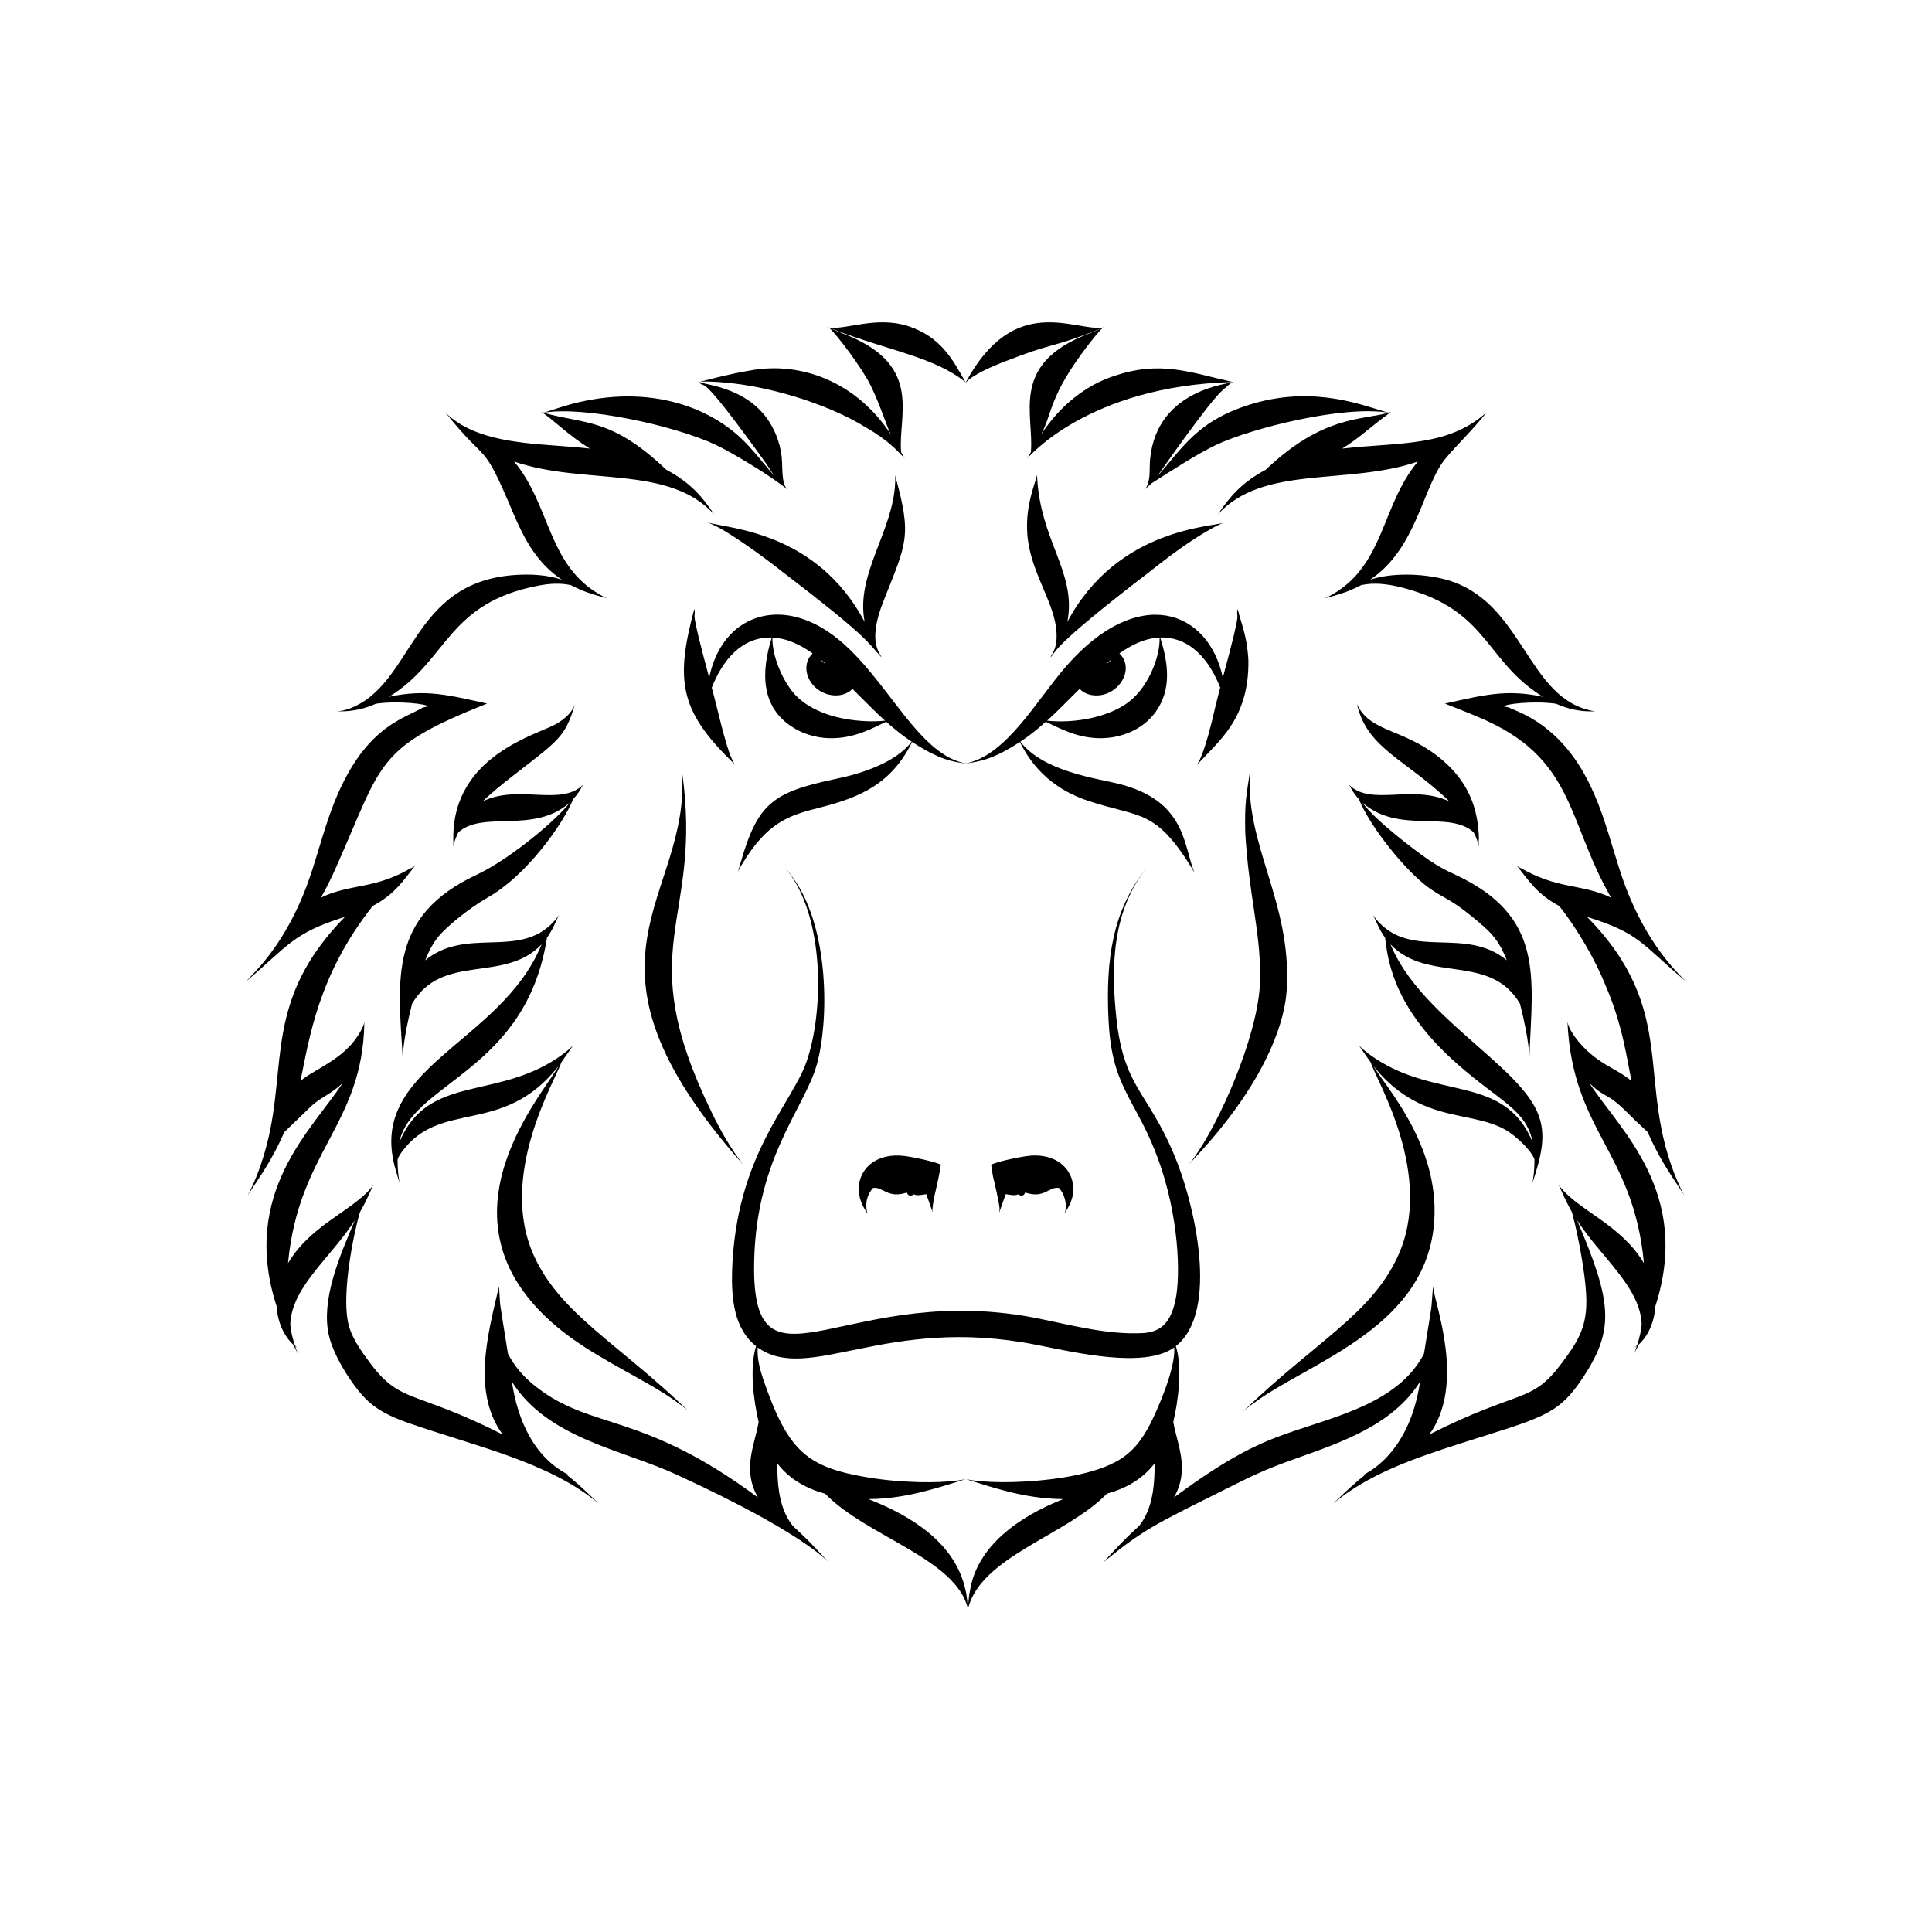
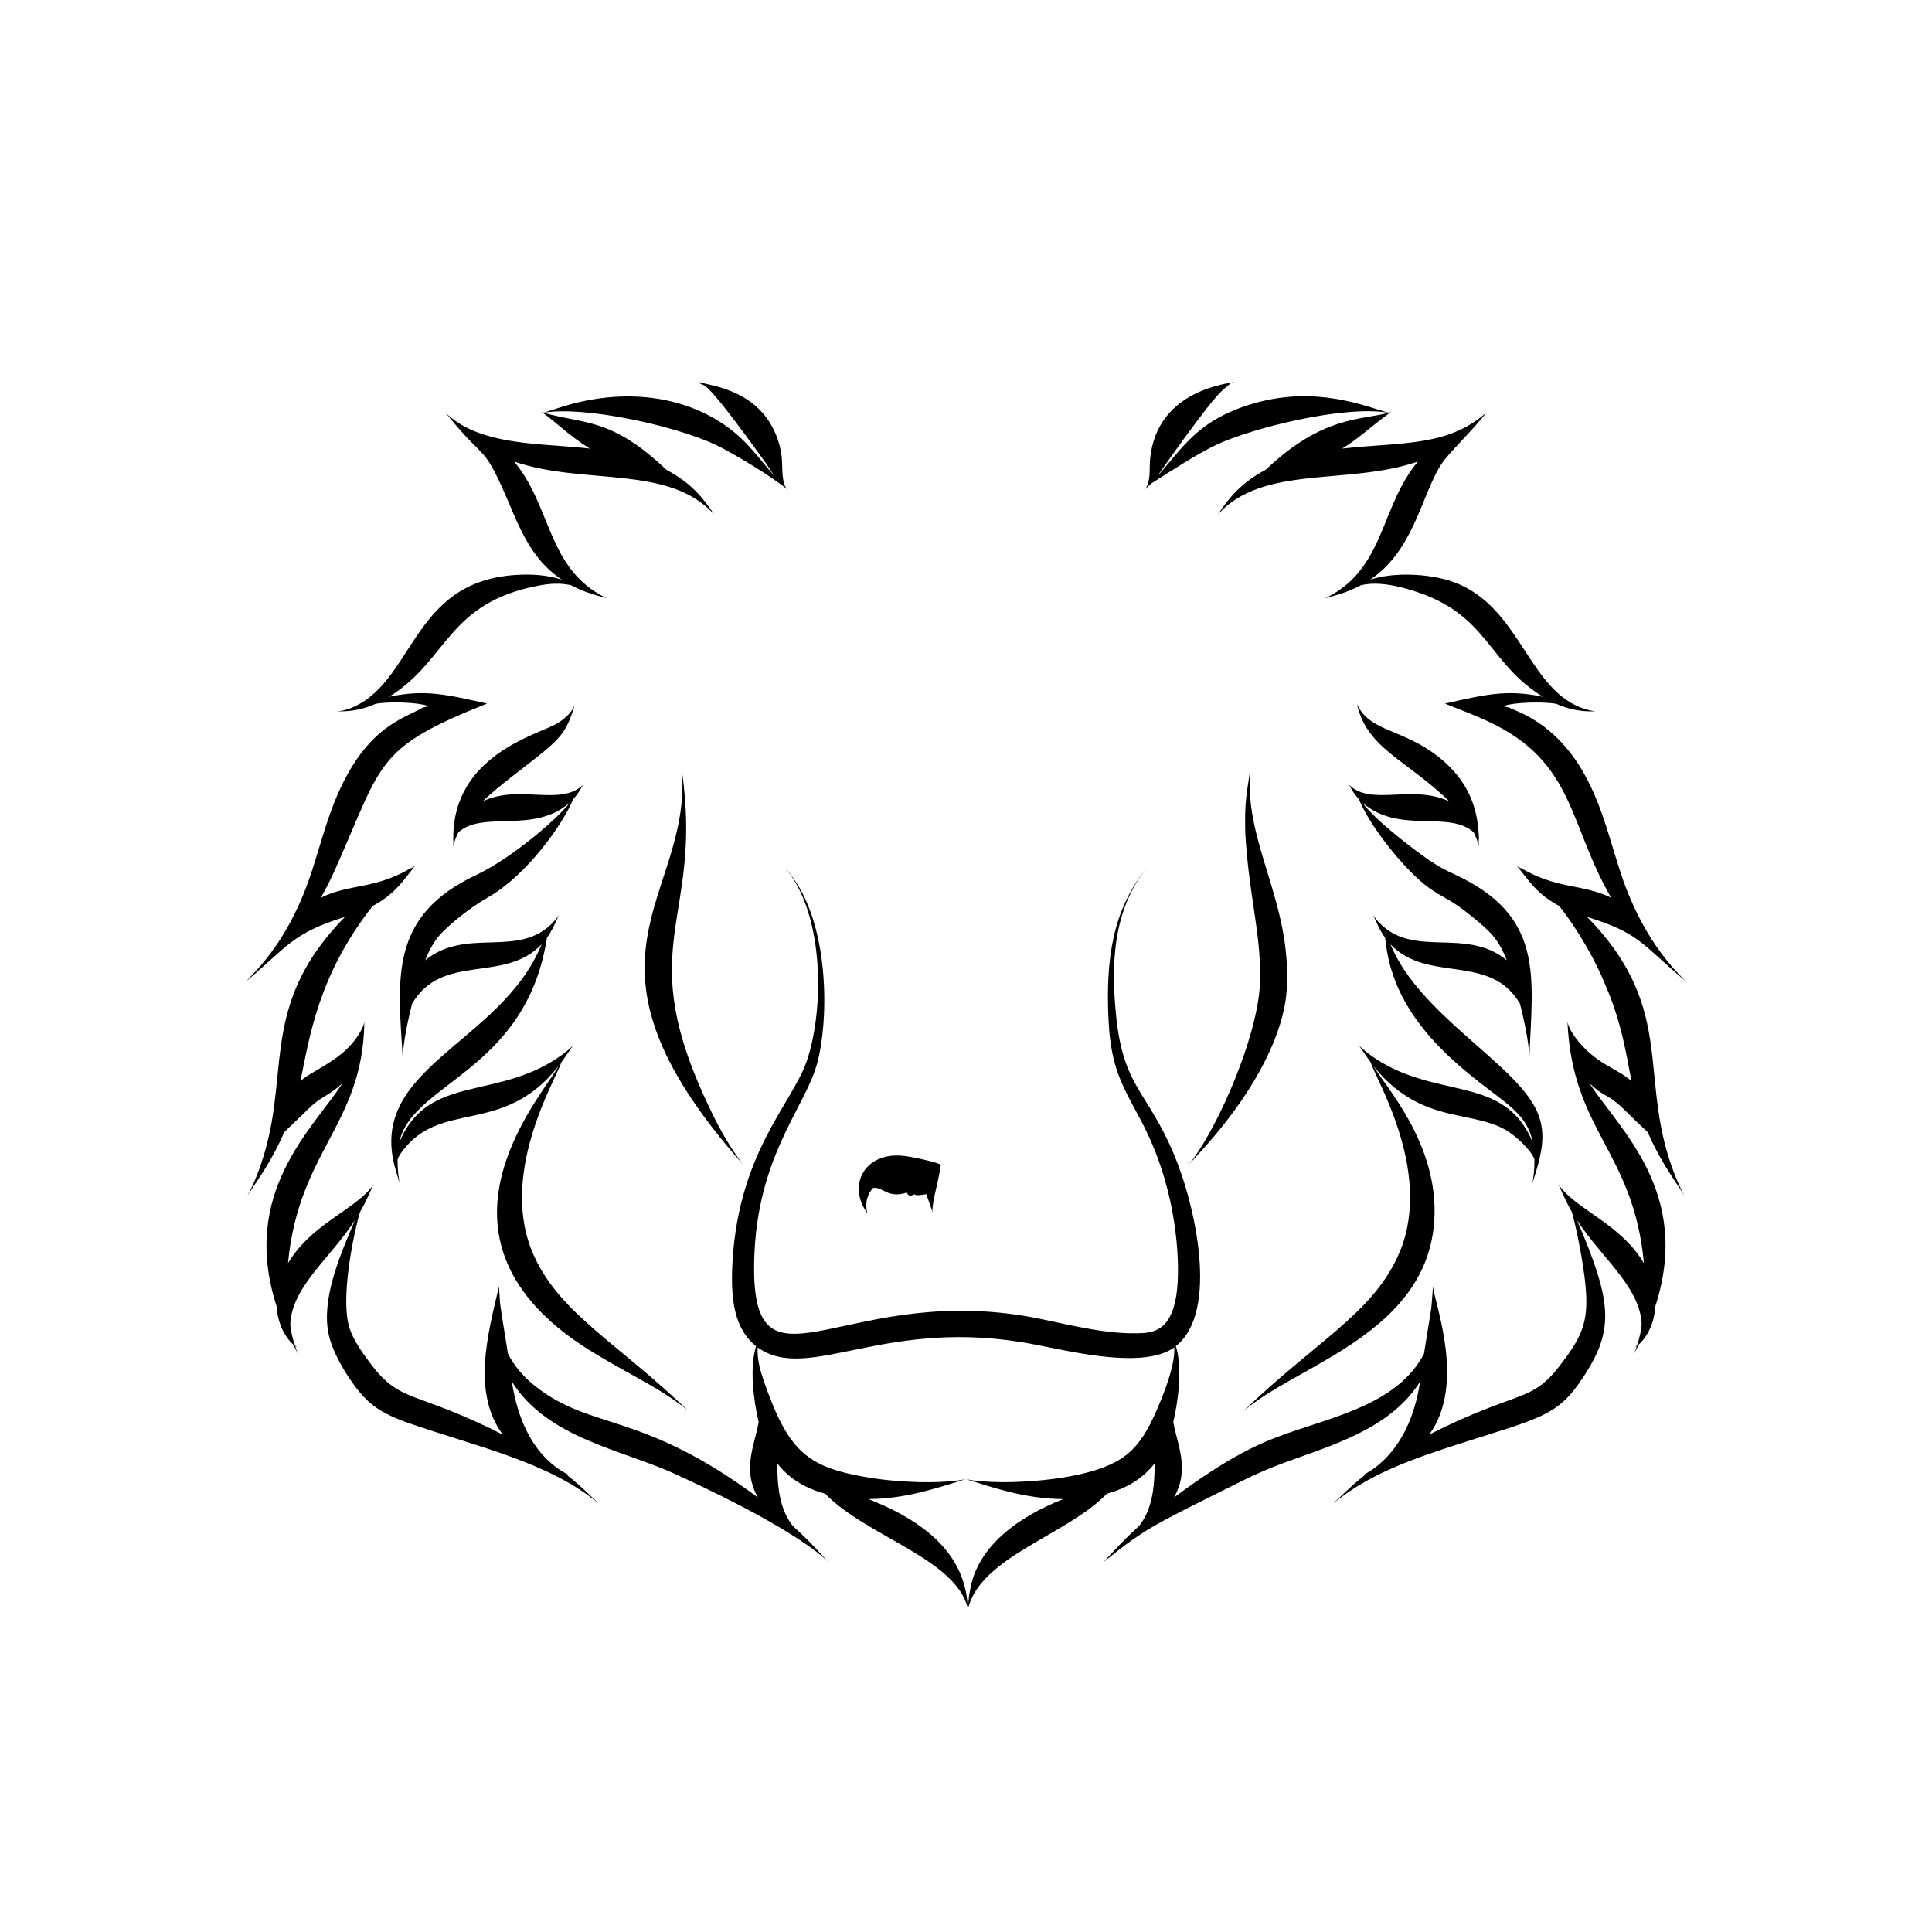
<svg xmlns="http://www.w3.org/2000/svg" fill="#000000" width="800px" height="800px" version="1.1" viewBox="144 144 512 512">
  <g>
-     <path d="m342.85 242.18c-5.441 0.93-9.062 1.887-13.582 3.062 0 0 0.859-0.172 2.438-0.121 15.191 0.344 32.652 6.426 41.602 12.07 6.195 3.492 8.762 6.566 10.445 8.289 0 0-0.379-0.574-0.949-1.652-0.859-9.566 5.746-22.465-13.57-30.695-1.359-0.582-4-1.523-5.262-2.195 0.258 0.086 0.613 0.246 1.086 0.43 14.531 5.57 26.707 7.301 34.797 13.922-3.312-5.961-6.516-11.973-15.043-14.82-8.445-2.785-16.363 0.898-21.023 0.371-0.184-0.102-0.289-0.172-0.289-0.172s0.078 0.062 0.188 0.16c-0.09-0.012-0.148-0.02-0.148-0.02s0.074 0.02 0.18 0.051c1.996 1.773 8.656 10.488 11.074 15.426 2.812 5.781 4.106 10.688 5.383 12.98-9.086-13.988-23.828-19.578-37.324-17.086z" />
    <path d="m340.89 452.59c-3.258-4.227-6.039-9.141-8.336-13.902-21.703-44.57-2.043-49.848-7.824-90.301 2.5 34.16-32.574 49.227 16.16 104.2z" />
    <path d="m295.27 498.49c9.16 6.609 19.949 11.312 27.59 16.707 2.492 1.742 3.727 2.879 3.727 2.879-18.625-17.957-33.816-25.727-40.883-40.848-10.117-21.453 5.602-47.125 7.082-51.742 0.852-1.16 3.078-4.43 3.172-4.566-0.129 0.117-0.676 0.867-2.609 2.312 0.016-0.09 0.027-0.152 0.027-0.152s-0.012 0.062-0.031 0.156c-17.094 12.77-35.816 4.891-43.539 23.531 3.195-15.801 33.656-18.801 39.141-54.25 1.387-1.93 2.109-3.727 3.176-6.062 0 0-0.383 0.703-1.363 1.773-9.18 10.035-23.051 1.234-34.07 10.258 0.91-2.324 2.066-4.602 3.699-6.516 1.703-2.019 7.141-6.84 13.051-10.23 10.316-5.93 19.816-19.453 22.457-25.957 1.273-1.387 1.633-2.086 2.598-3.781-5.945 5.793-17.199-0.254-26.594 4.383 2.34-2.258 4.75-4.211 7.602-6.449 12.473-9.746 14.18-10.344 16.883-19.32-0.094 0.125-0.652 2.731-5 5.246-4.859 2.805-27.465 8.285-27.254 30.391-0.035 0.168-0.066 0.277-0.066 0.277s0.027-0.066 0.066-0.16c0 0.129 0.023 2.172 0.023 2.043 0.039-0.125 0.043-1.285 1.324-3.84 6.574-5.918 19.965 0.559 29.469-7.852-2.789 3.918-15.305 14.715-24.75 19.16-23.117 10.859-20.754 27.414-19.48 48.355 0.02-0.137 0.027-4.562 2.488-14.242 8.055-13.672 24.43-5.277 34.324-15.746-10.852 26.625-47 32.629-38.57 60.137 0.309 1.008 0.707 2.371 0.941 3.16-0.012-0.125-0.57-2.668-0.531-6.32 0.23-0.598 0.598-1.246 1.09-1.922 10.309-14.156 26.809-4.016 41.613-22.852-4.633 8.312-36.223 43.277 3.199 72.039z" />
-     <path d="m331.61 282.48c0.129 0.062 2.016 0.738 4.59 2.316 5.363 3.285 11.797 8.059 15.008 10.617 22.793 17.457 22.555 18.574 26.371 22.777-0.266-1.164-3.836-3.828 0.555-14.895 6.102-15.48 7.637-17.074 3.039-33.422 0 0 0.113 0.676 0.059 1.918-0.508 13.094-10.559 24.312-8.094 37-12.641-23.777-35.609-24.652-41.527-26.312z" />
    <path d="m393.33 452.63c-1.848-0.82-7.797-2.16-10.445-2.367-8.828-0.637-13.109 6.082-10.586 12.473 0.324 0.832 0.879 1.773 1.594 2.941 0.02-0.125-1.344-3.637 1.438-6.84 2.531-0.508 3.953 2.926 8.977 1.191 0.641 1.527 1.77 0.48 1.902 0.484 0.777 0.465 2.359 0.074 3.258-0.047 0.453 1.301 1.094 2.992 1.449 4.094 0.148 0.473 0.188 0.734 0.188 0.734s-0.031-0.262-0.004-0.754c0.254-3.488 1.402-6.32 2.231-11.91z" />
-     <path d="m436.21 230.84c-7.707 0.887-23.504-9.328-36.359 14.641 0.324-0.199 1.188-2.141 10.766-5.805 12.406-4.852 11.766-3.453 22.492-7.562 0.129-0.055 2.652-1.09 2.918-1.176-1.262 0.668-3.863 1.594-5.266 2.195-18.914 8.059-12.699 20.91-13.57 30.695-0.57 1.078-0.949 1.652-0.949 1.652 0.133-0.066 15.996-19.254 54.484-20.234-11.32-2.508-19.242-5.891-31.871-1.469-6.84 2.293-13.793 7.418-19.031 15.484 3.144-5.621 1.988-10.199 12.668-23.973 0.902-1.133 2.555-3.34 3.785-4.43 0.105-0.031 0.18-0.051 0.18-0.051s-0.059 0.008-0.148 0.023c0.109-0.098 0.188-0.16 0.188-0.16 0.008 0-0.102 0.066-0.285 0.168z" />
    <path d="m590.76 404.07c-1.066-1.234-8.883-7.938-14.961-22.52-4.348-10.309-6.004-21.996-12.145-32.789-7.848-13.75-18.219-16.348-19.82-17.289-0.898-0.152-1.137-0.223-1.273-0.25l0.152-0.016c-0.227-0.621 7.824-1.543 13.664-0.707 5.609 2.504 9.703 1.922 10.402 2.031-16.086-2.461-18.426-23.188-32.82-31.984-2.453-1.531-5.129-2.574-7.617-3.164-5.543-1.34-13.352-1.68-19.227 0.23 12.703-8.441 14.008-25.641 20.391-32.582 1.5-1.926 6.844-7.172 10.504-11.789-10.336 9.23-22.73 7.898-38.312 9.637 5.129-3.211 6.266-4.816 12.934-9.711 0 0-0.23 0.09-0.633 0.207-5.887-1.555-18.973-7.324-35.766-2.457-14.875 4.328-18.707 11.711-25.555 19.316 0.223-0.297 13.668-19.758 17.5-22.996 2.953-2.555 1.887-1.461 2.641-2.019-0.699 0.516-20.141 1.762-22.012 20.281-0.117 1.09-0.105 2.051-0.125 2.914-0.027 0.855-0.035 1.625-0.141 2.285-0.371 2.383-1.082 2.84-1.137 2.969 0 0 0.094-0.098 0.293-0.258 0.195-0.168 0.5-0.406 0.879-0.754 0.152-0.148 0.332-0.324 0.516-0.512 5.25-3.367 12.387-7.961 17.141-10.211 9.605-4.539 33.91-10.57 45.746-8.551-7.059 2.016-17.312 0.621-32.547 15.102-6.481 3.477-9.598 7.238-12.727 11.898 11.973-13.328 34.426-7.656 53.047-14.062-9.652 11.539-8.781 27.066-22.484 35.125-1.457 0.867-2.359 1.168-2.359 1.168s0.223-0.074 0.656-0.191c0.434-0.121 1.082-0.277 1.91-0.52 1.66-0.473 4.106-1.207 6.953-2.688 0.074-0.039 0.152-0.086 0.227-0.125 0.074-0.016 0.137-0.035 0.211-0.051 0.969-0.203 2.164-0.355 3.551-0.355 1.383 0 2.949 0.156 4.641 0.469 1.695 0.316 3.519 0.789 5.453 1.398 19.898 6.188 19.555 18.977 34.355 28.094-9.766-2.055-15.559-0.469-25.953 1.809 9.547 3.797 5.414 2.152 8.738 3.531 25.836 10.699 23.445 27.305 35.297 47.898-7.949-3.809-14.359-2.066-24.496-8.184 1.012 0.715 0.691 0.484 1.172 0.84-1.418-0.848-1.57-1.102-1.707-1.199 3.219 4.012 5.344 7.594 11.289 10.75 5.039 6.367 9.691 14.566 12.277 21.055 4.531 10.391 5.688 19.641 6.887 25.344-3.781-3.312-8.703-4.25-13.844-10.215-2.949-3.512-3.066-5.356-3.133-5.481 1.336 29.203 17.426 34.051 20.266 63.961-4.449-7.5-11.875-11.633-16.996-15.461-4.383-3.231-5.461-5.152-5.598-5.297 3.684 8.254 3.219 6.094 3.727 8.047 1.539 5.852 3.336 15.668 3.57 21.199 0.352 7.887-1.738 11.695-6.43 17.934-8.191 10.969-10.789 6.684-35.145 18.973 9.668-13.285 1.52-34.391 0.973-39.195-0.68 8.418 0.105 1.992-2.391 17.816-6.863 13.152-23.496 16.547-36.559 21.199-7.148 2.539-14.945 5.926-29.695 16.883 4.336-7.625 0.773-14.199-0.18-20.039 1.305-5.492 2.481-14.316 0.68-20.086 11.594-9.055 5.086-37.84-0.66-51.191-6.941-16.312-13.109-17.445-15.098-35.668-1.527-14.293-0.953-28.715 8.164-40.043-9.27 11.367-10.977 24.547-10.262 40.195 0.188 3.793 0.574 7.859 1.75 12.047 1.164 4.219 3.305 8.281 5.488 12.305 2.219 4.012 4.223 8.172 5.883 12.707 5.508 14.906 6.094 30.977 4.594 37.641-1.453 6.68-4.606 8.336-8.746 8.574-8.863 0.418-17.57-1.812-26.773-3.719-50.605-10.582-75.656 22.215-76.113-12.613-0.215-29.566 13.355-42.98 16.637-54.891 3.199-11.395 3.387-35.848-6.184-49.258-0.875-1.301-3.496-4.441-1.73-2.234 10.113 12.699 9.73 37.656 5.203 50.688-3.84 11.273-18.789 24.762-19.762 55.621-0.184 7.238 0.508 15.289 6.359 19.852-1.766 5.707-0.684 14.352 0.68 20.09-0.996 6.094-4.481 12.465-0.176 20.027-30.824-22.898-44.074-17.746-58.832-29.367-3.481-2.699-5.789-5.594-7.422-8.723-2.719-17.094-1.82-10.727-2.391-17.812-2.898 12.449-7.231 27.926 0.973 39.195-23.824-12.02-26.973-8.031-35.145-18.973-2.305-3.066-4.262-5.934-5.297-8.84-3.168-8.855 2.223-30.406 2.719-31.258 1.172-2.016 2.062-3.941 3.449-7.086-0.121 0.129-0.953 1.875-5.598 5.297-5.246 3.922-12.535 7.941-16.996 15.461 2.824-29.754 19.664-36.527 20.227-63.52 0.016-0.289 0.039-0.441 0.039-0.441-0.055 0.125-0.062 0.965-1.551 3.379-4.18 6.758-11.934 9.254-15.422 12.316 2.348-11.18 4.613-28.02 19.164-46.398 5.988-3.176 8.207-6.918 11.289-10.75-0.129 0.094-0.34 0.387-1.707 1.199 0.504-0.371 0.145-0.113 1.176-0.84-10.195 6.152-16.488 4.34-24.496 8.184 1.445-2.512 2.789-5.238 4.047-8.098 12.391-27.875 10.355-31.543 39.988-43.332-10.418-2.285-16.145-3.852-25.953-1.812 15.715-9.676 15.238-24.887 39.809-29.492 2.766-0.508 5.477-0.676 8.191-0.113 0.074 0.016 0.141 0.035 0.215 0.051 0.074 0.039 0.152 0.086 0.227 0.125 2.852 1.48 5.297 2.215 6.953 2.688 0.832 0.238 1.477 0.398 1.91 0.52 0.434 0.113 0.656 0.191 0.656 0.191s-0.902-0.301-2.359-1.168c-13.695-8.055-12.848-23.605-22.484-35.125 18.598 6.394 41.035 0.691 53.047 14.062-3.078-4.582-6.102-8.344-12.727-11.898-14.598-13.867-21.496-11.969-32.547-15.102 10.754-1.836 34.789 3.375 45.746 8.551 4.344 2.059 14.828 8.379 18.828 11.734-0.133-0.297-1.133-0.66-1.277-5.254-0.074-2.809-0.098-3.75-0.719-6.375-4.035-14.926-18.57-15.75-21.418-16.816 2.027 2.445-0.941-4.555 17.852 21.617 1.734 2.633 1.766 2.703 2.285 3.394-2.68-2.977-4.688-5.758-7.766-8.945-10.039-10.332-27.496-15.742-47.891-9.699-1.41 0.41-4.465 1.469-5.664 1.785-0.406-0.117-0.633-0.207-0.633-0.207s0.52 0.254 1.367 0.895c2.75 2.016 6.176 5.441 11.566 8.816-11.461-1.277-23.562-0.848-32.988-5.731-0.535-0.281-1.289-0.695-2.469-1.508-0.715-0.484-1.707-1.207-2.305-1.836-0.371-0.359-0.555-0.562-0.555-0.562 11.637 14.668 9.578 6.555 18.207 27.176 2.996 6.945 6.34 12.973 12.688 17.191-3.902-1.266-8.105-1.5-12.191-1.238-28.246 1.777-26.82 29.324-44.449 35.57-2.137 0.613-2.164 0.457-3.023 0.59 0.68-0.109 4.82 0.461 10.402-2.031 6.035-0.867 13.879 0.113 13.664 0.707l0.152 0.016c-0.137 0.027-0.398 0.102-1.273 0.25-5.606 3.297-16.84 5.305-25.062 29.242-1.336 3.902-2.406 7.641-3.492 11.133-1.082 3.496-2.164 6.742-3.414 9.703-5.926 14.211-13.266 20.555-14.961 22.52 11.121-9.332 12.227-12.746 26.18-17.074-21.504 21.961-15.219 39.125-20.66 60.18-2.305 8.984-5.102 13.543-5.156 13.672 3.195-4.938 6.406-9.156 9.75-16.824 7.891-7.539 6.598-6.43 7.684-7.352 2.234-1.93 5-2.949 7.758-5.637-7.781 12.121-27.277 28.879-17.461 59.215 0.246 4.359 2.098 7.977 4.312 10.008 1.168 2.199 0.844 1.57 1.363 2.633-0.156-0.398-0.422-1.047-0.785-2.133 0.25 0.195-0.039-0.012 0.621 0.469-0.121-0.125-0.355-0.258-0.75-0.855-0.383-1.195-1.285-4.293-1.125-6.047 0.84-9.684 10.598-16.926 17.102-26.965-4.191 9.812-8.996 21.152-6.922 30.473 1.223 5.418 5.883 12.742 9.219 16.289 3.32 3.606 7.398 5.422 12.086 7.066 17.766 6.152 37.086 10.324 50.148 21.215-2.359-2.219-4.516-4.488-8.551-7.684 0.473 0.121 0.785 0.234 0.918 0.277-9.395-4.555-13.809-14.676-15.301-24.809 9.547 15.109 29.277 17.957 43.652 24.613 33.719 15.473 40.059 23.078 40.223 23.176-0.914-0.977-0.68-0.723-3.113-3.379-4.644-4.922-5.812-5.547-6.578-6.551-0.316-0.375-0.633-0.906-0.992-1.492-2.449-4.231-2.918-9.801-2.824-14.68 3.262 4.152 7.551 6.582 12.652 7.984 10.992 11.367 34.684 17.18 37.824 30.449-0.02 0.176-0.035 0.273-0.035 0.273s0.016-0.082 0.051-0.219c0.012 0.051 0.02 0.086 0.02 0.086s-0.008-0.039-0.016-0.102c3.394-13.828 26.086-19.418 36.812-30.496 5.125-1.418 9.375-3.848 12.621-7.981 0.094 4.848-0.367 10.445-2.824 14.684-0.363 0.586-0.676 1.117-0.992 1.492-0.129 0.168-0.246 0.305-0.355 0.434-4.578 4.156-6.875 6.871-9.336 9.496 10.41-8.504 13.961-10.172 30.469-18.395 8.77-4.383 11.445-5.824 20.402-9.012 12.09-4.32 25.711-8.84 33.008-20.383-2.945 20.012-15.191 24.684-15.301 24.809 0.133-0.039 0.438-0.152 0.918-0.277-4.016 3.176-6.188 5.453-8.551 7.684 9.379-7.82 21.5-11.949 33.383-15.777 21.957-7 26.066-7.398 32.836-17.707 8.328-12.699 7.559-19.902-1.688-41.559 6.348 9.801 16.266 17.324 17.102 26.965 0.16 1.742-0.77 4.934-1.125 6.047-0.395 0.594-0.633 0.727-0.75 0.855 0.656-0.477 0.379-0.277 0.621-0.469-0.352 1.039-0.559 1.551-0.785 2.133 0.551-1.121 0.16-0.363 1.363-2.633 2.191-2.004 4.066-5.598 4.312-10.008 9.805-30.289-9.562-46.91-17.461-59.215 4.426 4.309 4.574 2.246 10.426 8.199 1.812 1.863 3.582 3.422 5.016 4.789 3.305 7.574 6.543 11.863 9.75 16.824 0 0-0.734-1.211-1.746-3.543-11.508-26.707 0.719-45.051-24.066-70.305 14.039 4.359 14.285 7.094 26.18 17.078zm-151.12 127.35c-7.176 3.863-19.141 5.113-27.344 5.34-8.422 0.191-12.207-0.762-12.336-0.777 7.484 2.297 15.535 5.184 25.793 5.289-11.93 4.723-22.812 12.543-24.68 24.18-0.402 1.738-0.488 4.184-0.559 4.82-0.098-0.746-0.176-3.133-0.668-4.992-2.699-12.191-13.867-19.355-25.68-24.012 9.348-0.082 16.871-2.484 25.723-5.277-0.133 0.012-3.883 0.969-12.316 0.781-3.789-0.105-8.273-0.395-13.035-1.152-16.773-2.715-21.668-6.918-28.281-26.109-0.879-2.625-1.66-5.629-1.457-8.422 13.633 9.754 33.902-8.59 73.711-0.719 10.508 2.059 28.715 6.414 36.676 0.711 0.414 5.547-4.457 16.531-6.352 20.246-2.238 4.352-4.848 7.781-9.195 10.094z" />
    <path d="m475.26 348.38c-0.902 6.32-1.445 7.883-1.258 16.27 0.961 16.695 4.066 26.176 3.93 38.223 0.207 12.781-9.035 35.09-16.285 46.152-0.773 1.176-1.406 2.07-1.855 2.66-0.414 0.535-0.605 0.785-0.691 0.898 0.094-0.109 0.301-0.34 0.75-0.852 0.512-0.555 1.258-1.363 2.215-2.402 23.527-25.777 22.777-42.898 22.945-43.328 1.305-22.977-11.16-38.051-9.75-57.621z" />
    <path d="m473.41 518.08s1.234-1.141 3.727-2.879c15.074-10.648 45.078-19.832 46.953-47.617 1.406-20.391-13.305-36.012-16.148-41.133 2.641 3.359 5.664 6.156 9.301 8.383 9.789 5.996 19.668 4.469 26.621 9.145 2.062 1.375 5.793 4.668 6.781 7.242 0.035 3.637-0.52 6.195-0.531 6.32 2.156-6.742 4.012-12.785 1.234-18.957-5.539-12.676-31.199-25.574-38.863-44.344 9.895 10.469 26.332 2.18 34.324 15.746 2.559 10.066 2.457 14.07 2.488 14.242 0.844-21.48 4.016-37.316-19.48-48.355-2.617-1.23-4.062-1.875-6.906-3.797-3.691-2.496-14.492-10.656-17.844-15.363 9.625 8.465 22.852 1.898 29.469 7.852 1.285 2.562 1.285 3.715 1.324 3.84 0-0.129 0.023-2.172 0.023-2.043 0.039 0.094 0.066 0.16 0.066 0.16-0.191-8.359-2.809-15.766-10.891-22.07-9.449-7.383-18.16-6.512-21.426-13.844 0 0 0.047 0.172 0.109 0.508 2.785 11.328 13.008 14.297 24.371 25.262-10.047-4.629-20.66 1.402-26.594-4.383 0.48 0.723 0.906 1.941 2.598 3.781 3.066 7.543 12.508 19.152 18.539 23.5 3.785 2.734 5.481 2.812 10.859 7.16 5.348 4.332 7.484 6.203 9.805 12.043-11.043-9.039-24.836-0.164-34.07-10.258-0.98-1.066-1.363-1.773-1.363-1.773 1.09 2.398 1.812 4.164 3.176 6.062 0.25 1.613 0.465 4.469 1.586 8.223 2.902 9.91 9.617 18.219 17.402 25.098 11.57 10.246 18.367 12.125 20.152 20.93-7.746-18.711-26.375-10.707-43.539-23.531-0.02-0.094-0.031-0.156-0.031-0.156s0.012 0.062 0.027 0.152c-1.934-1.445-2.477-2.191-2.609-2.312 2.113 3.047 1.605 2.43 3.172 4.566 1.617 5.047 17.18 30.332 7.082 51.742-7.109 15.195-21.793 22.418-40.895 40.859z" />
-     <path d="m426.86 308.79c2.562-13.191-7.359-21.48-8.035-38.914-0.586 2.547-3.043 7.969-2.602 15.23 0.5 9.672 6.641 17.566 7.637 25.164 0.703 5.516-1.184 6.941-1.441 7.922 1.566-1.395-0.824-1.945 26.371-22.777 13.898-11.086 19.465-12.852 19.598-12.938-2.555 1.184-28.203 1.227-41.527 26.312z" />
-     <path d="m426.1 465.67c1.016-1.711 2.008-3.269 2.269-5.426 0.691-5.191-3.273-10.559-11.258-9.984-2.074 0.164-8.211 1.379-10.445 2.367 0.266 1.797 0.473 3.473 0.832 4.566 2.012 8.742 1.199 6.926 1.395 8.094 0 0 0.035-0.258 0.188-0.734 0.359-1.117 0.992-2.773 1.449-4.094 0.902 0.121 2.481 0.512 3.258 0.047 0.129-0.008 1.262 1.043 1.902-0.484 5.078 1.754 6.352-1.707 8.977-1.191 1.395 1.605 1.926 3.773 1.75 5.41-0.074 0.949-0.316 1.43-0.316 1.43z" />
-     <path d="m468.06 323.59c-3.727-17.832-22.305-24.945-41.391-3.16-7.934 9.031-15.934 23.848-26.766 25.883-15.57-2.934-24.004-32.102-43.48-38.379-10.559-3.465-21.543 1.586-24.484 15.652-5.594-20.664-3.297-14.922-3.938-18.23-5.043 18.777-3.891 26.801 9.582 40.086 0.832 0.793 1.199 1.285 1.199 1.285s-0.344-0.516-0.801-1.547c-1.746-3.551-4.148-14.727-5.356-18.938 2.844-7.262 7.953-13.523 15.918-13.289-2.957 9.27-2.867 18.574 5.629 23.836 3.516 2.215 7.418 2.941 10.789 2.84 5.859-0.18 10.305-2.668 13.895-4.359 2.281 2.039 4.547 3.836 6.75 5.277-4.25 5.519-13.039 8.41-19.996 9.844-16.832 3.547-20.816 6.418-25.406 22.465-0.406 1.496-0.711 2.289-0.711 2.289s0.344-0.781 1.152-2.109c6.648-10.988 12.145-12.91 20.586-15.008 10.75-2.734 19.004-6.285 24.5-17.402 7.129 4.633 10.504 5.234 14.129 5.695-0.125 0.023-0.203 0.035-0.203 0.035 0.297-0.035 0.191-0.035 0.488 0 0 0-0.074-0.012-0.203-0.035 4.254-0.52 7.844-1.469 14.336-5.68 3.574 7.234 9.398 12.781 18.406 15.691 13.719 4.504 17.605 1.863 27.824 18.812-2.922-7.078-2.148-18.941-20.039-23.422-5.644-1.426-19.879-3.18-26.062-11.164 2.203-1.445 4.469-3.246 6.75-5.285 3.719 1.754 8.031 4.176 13.883 4.352 3.371 0.102 7.273-0.625 10.789-2.84 1.754-1.086 3.266-2.527 4.43-4.117 4.273-5.949 3.379-12.879 1.199-19.719 7.984-0.23 13.09 6.055 15.918 13.285-0.391 1.371-0.699 2.727-1.051 4.031-3.344 14.793-4.805 15.652-5.106 16.457 5.602-6.297 13.848-12.094 13.617-27.789-0.395-6.828-1.941-9.621-2.836-13.578-0.703 3.606 1.68-2.5-3.941 18.234zm-105.18-3.652c-0.676-0.344-1.031-0.59-1.473-1.227 0.5 0.398 0.988 0.812 1.473 1.227zm2.644 14.051c-2.531-0.66-5.133-1.668-7.402-3.098-1.148-0.707-2.129-1.508-3.004-2.359-3.742-3.746-6.598-10.996-6.41-15.566 3.914 0.16 7.488 1.969 10.645 4.195-3.543 3.438-1.074 9.582 4.254 10.906 2.625 0.652 5.027-0.125 6.293-1.516 4.859 4.836 6.262 6.281 8.641 8.43-3.508 0.398-8.609 0.137-13.016-0.992zm73.074-15.277c-0.445 0.641-0.797 0.879-1.461 1.219 1.07-0.914 1.332-1.109 1.461-1.219zm3.289 12.176c-5.82 3.672-14.312 4.781-20.402 4.09 2.328-2.102 3.445-3.258 8.629-8.426 0.871 0.953 2.152 1.508 3.465 1.688 6.484 0.844 11.516-6.766 7.078-11.078 3.16-2.234 6.738-4.043 10.645-4.199 0.207 5.078-3.195 14.105-9.414 17.926z" />
+     <path d="m426.1 465.67z" />
  </g>
</svg>